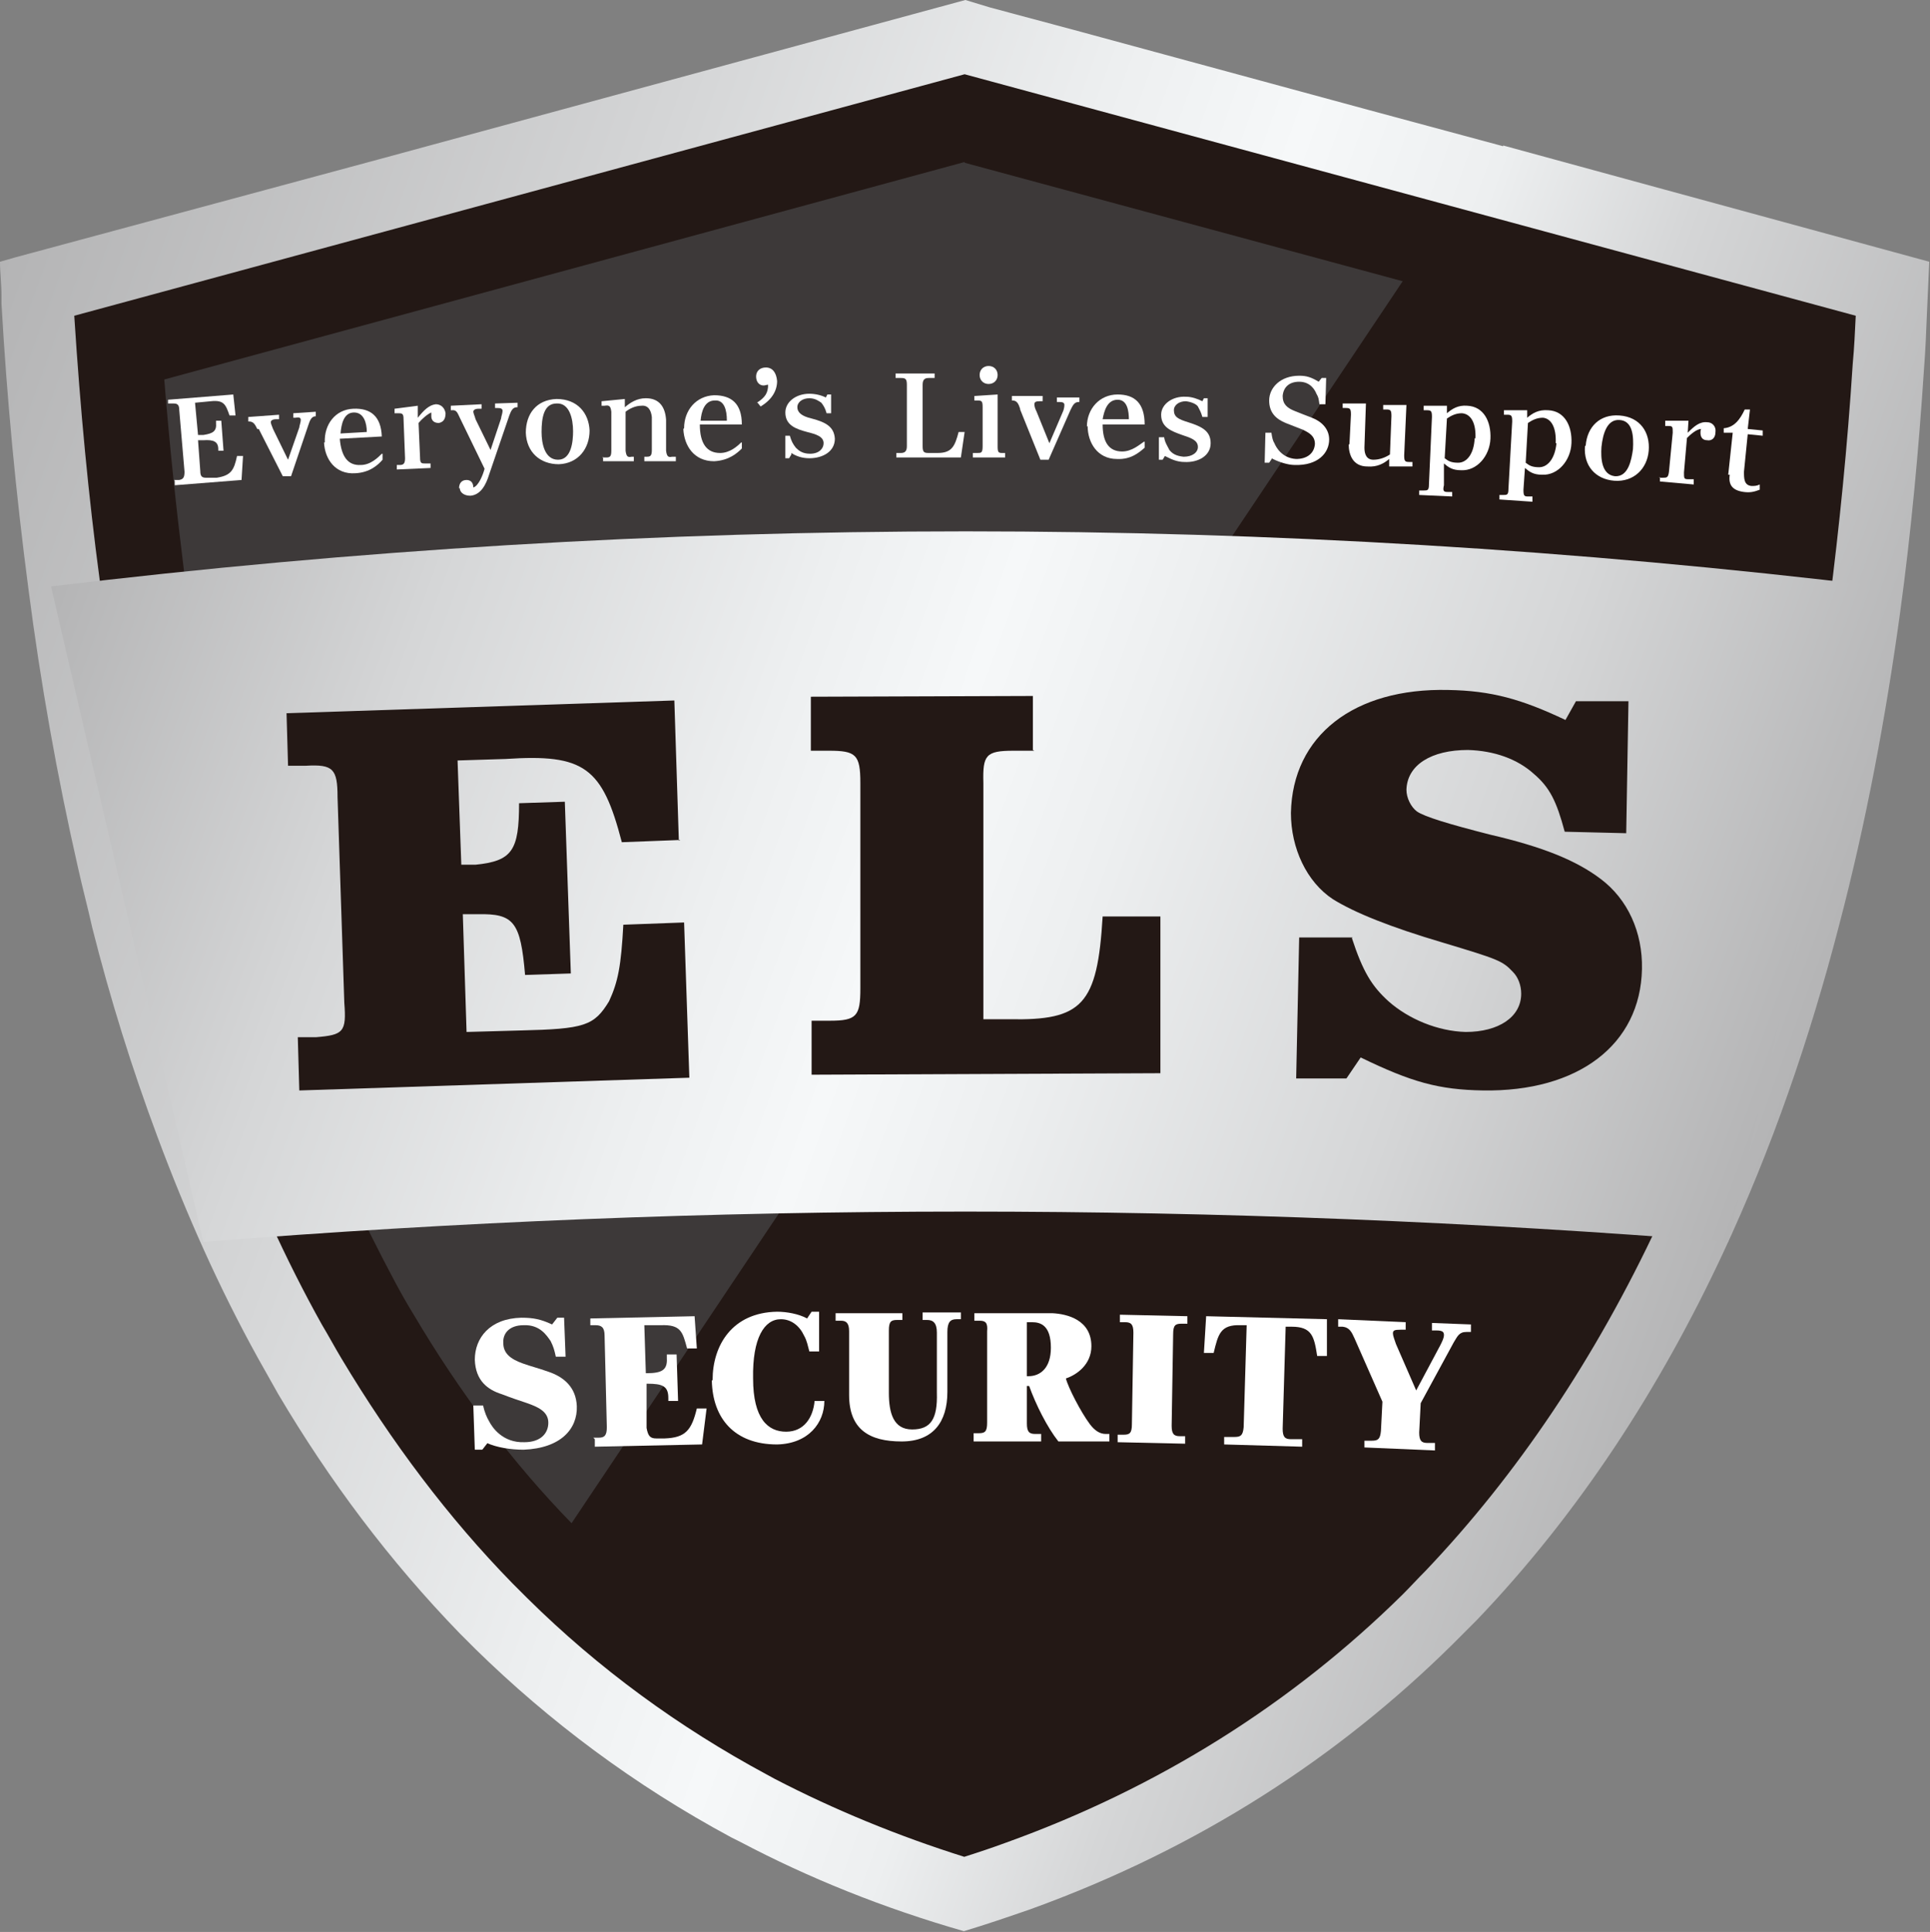
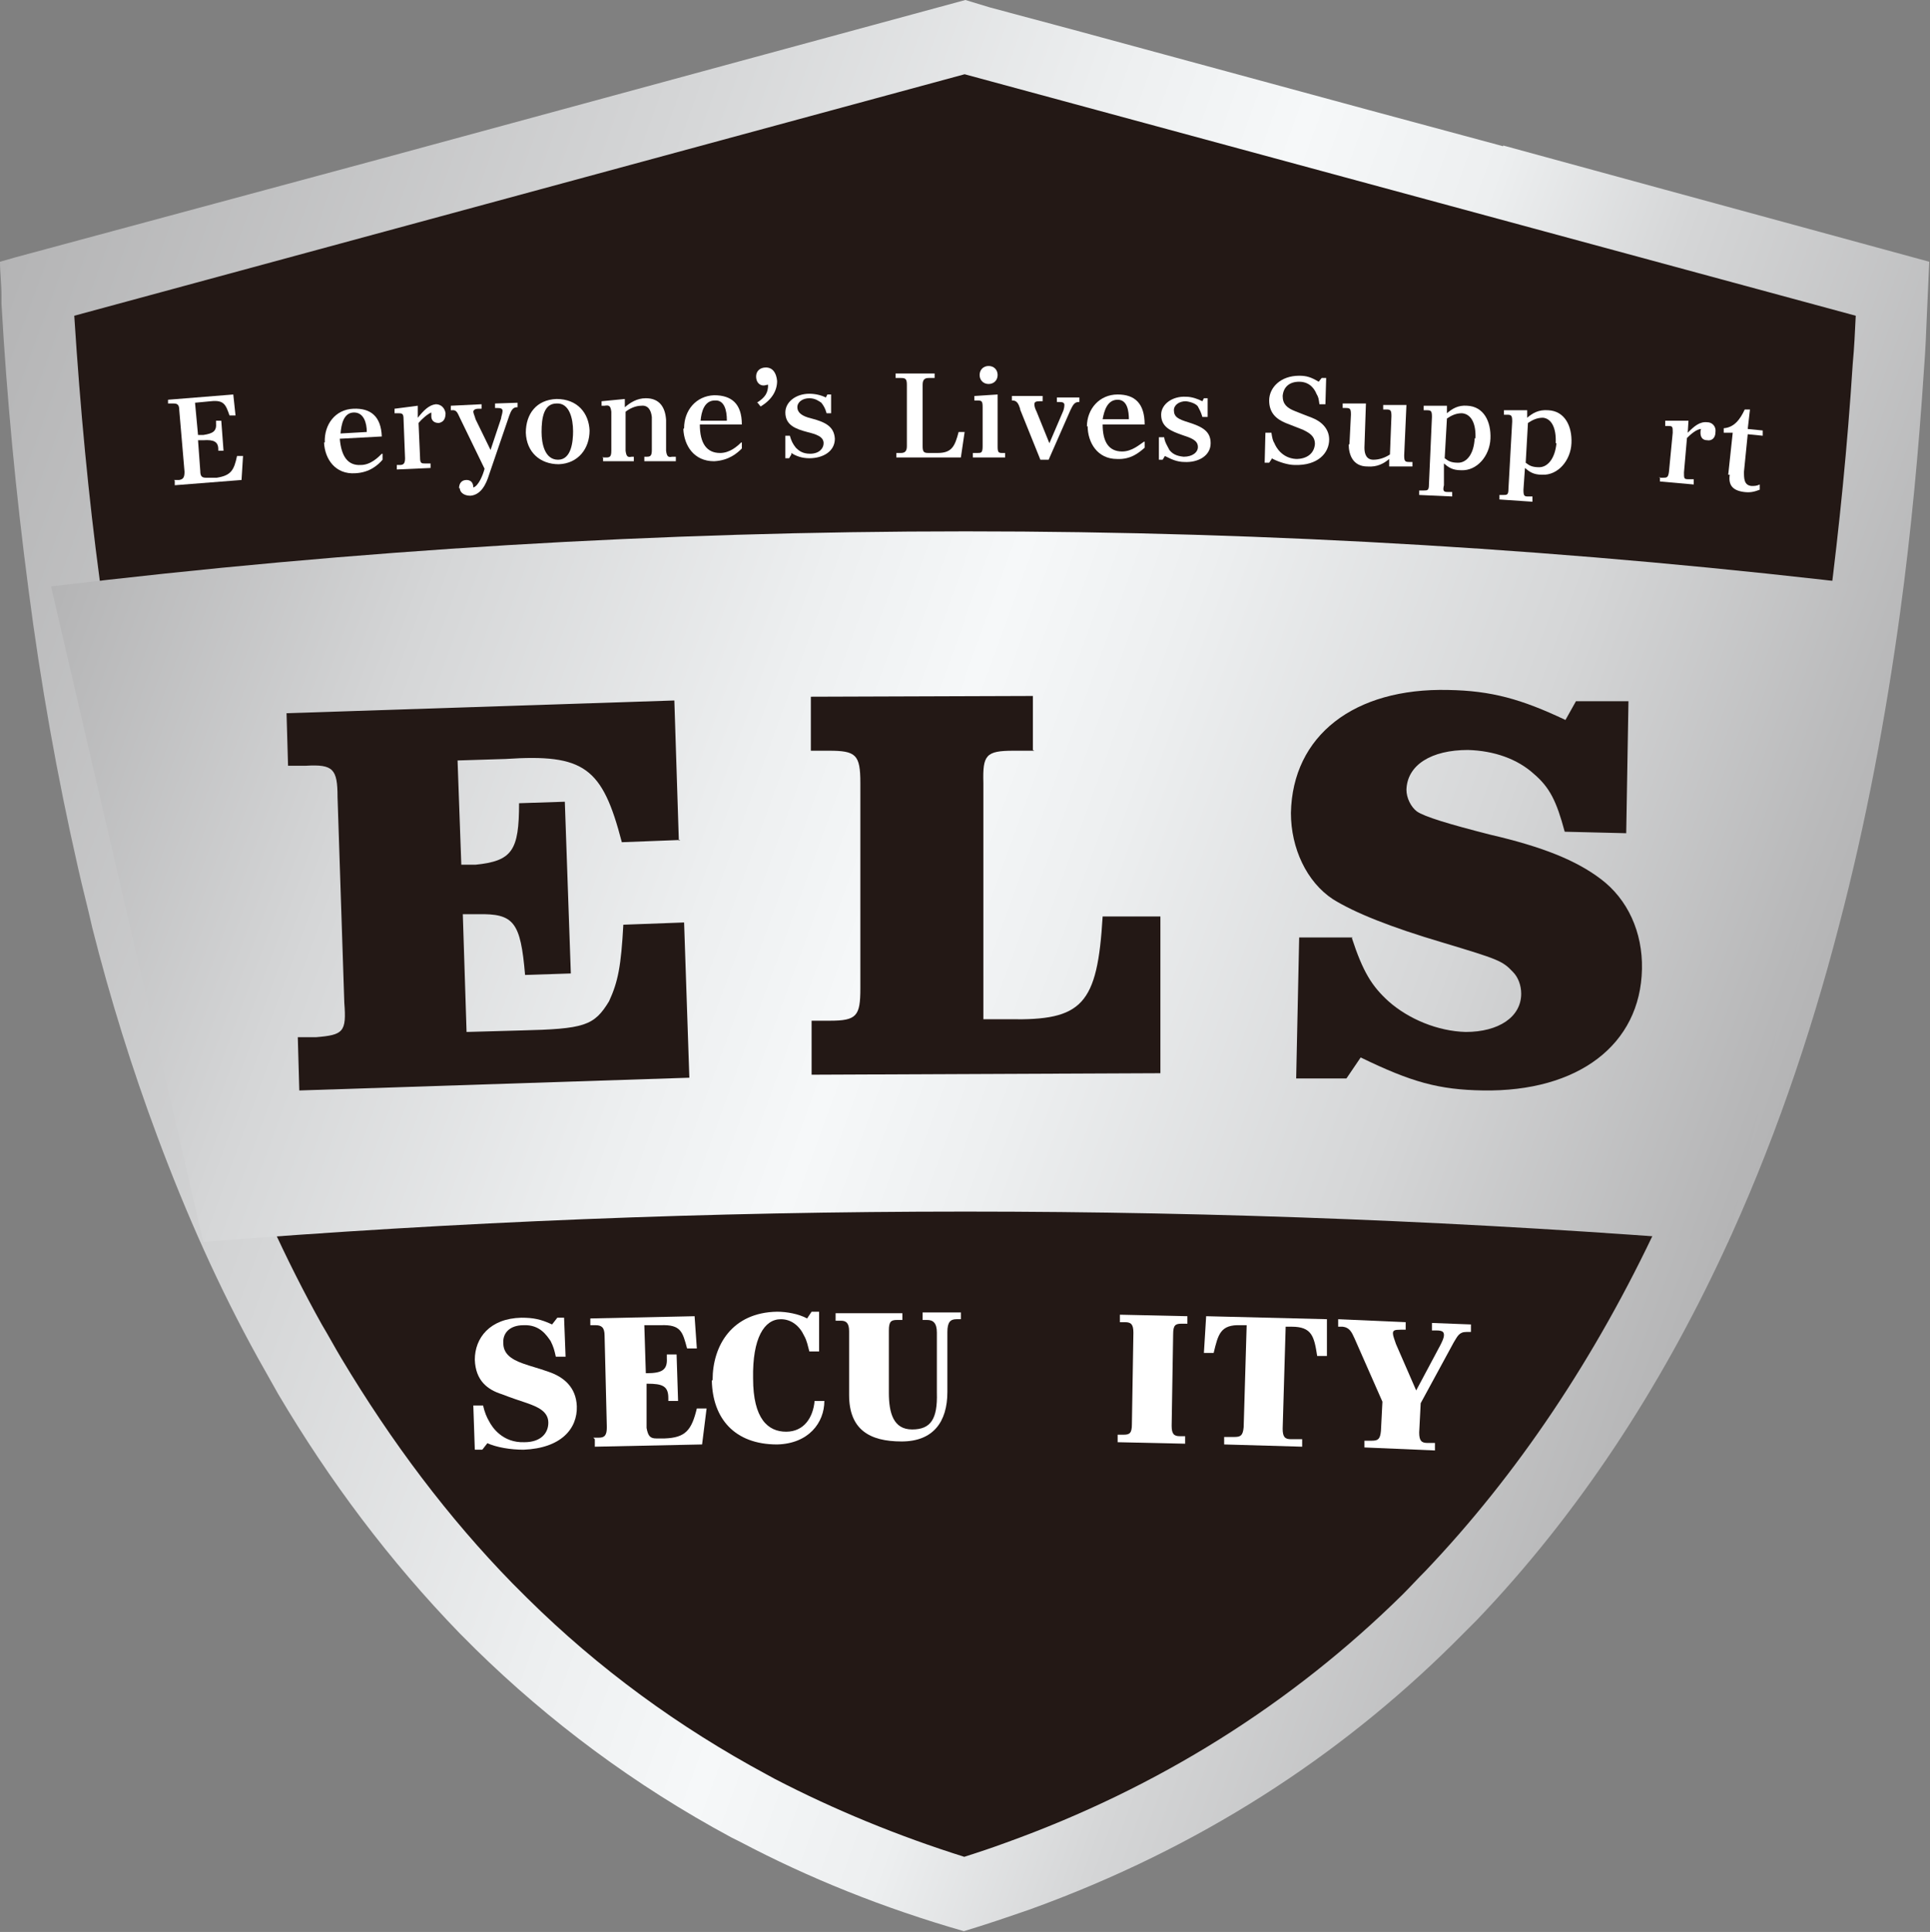
<svg xmlns="http://www.w3.org/2000/svg" version="1.1" viewBox="0 0 257.3 257.6">
  <rect x="0" y="0" width="257.3" height="257.6" fill="#808080" stroke="none" />
  <defs>
    <style>
      .cls-1 {
        fill: #231815;
      }

      .cls-2 {
        fill: #fff;
      }

      .cls-3 {
        fill: url(#_名称未設定グラデーション_2);
      }

      .cls-4 {
        fill: url(#_名称未設定グラデーション);
      }

      .cls-5 {
        fill: #3d3939;
      }
    </style>
    <linearGradient id="_名称未設定グラデーション" data-name="名称未設定グラデーション" x1="-13.3" y1="186.5" x2="233" y2="96.9" gradientTransform="translate(0 257.9) scale(1 -1)" gradientUnits="userSpaceOnUse">
      <stop offset="0" stop-color="#b4b4b5" />
      <stop offset=".3" stop-color="#d5d6d7" />
      <stop offset=".5" stop-color="#edeff0" />
      <stop offset=".6" stop-color="#f6f8f9" />
      <stop offset=".7" stop-color="#edeff0" />
      <stop offset=".8" stop-color="#d5d6d7" />
      <stop offset="1" stop-color="#b4b4b5" />
    </linearGradient>
    <linearGradient id="_名称未設定グラデーション_2" data-name="名称未設定グラデーション 2" x1="8.2" y1="183.5" x2="233.7" y2="101.5" gradientTransform="translate(0 257.9) scale(1 -1)" gradientUnits="userSpaceOnUse">
      <stop offset="0" stop-color="#b4b4b5" />
      <stop offset=".2" stop-color="#d5d6d7" />
      <stop offset=".4" stop-color="#edeff0" />
      <stop offset=".5" stop-color="#f6f8f9" />
      <stop offset=".6" stop-color="#edeff0" />
      <stop offset=".8" stop-color="#d5d6d7" />
      <stop offset="1" stop-color="#b4b4b5" />
    </linearGradient>
  </defs>
  <g>
    <g id="_レイヤー_2">
      <g id="_レイヤー_1-2">
        <path class="cls-4" d="M200.4,19.5l-17.8-4.8-39.4-10.7-11.2-3L128.7,0l-30.2,8.2-48.2,13.1L2.1,34.3l-2.1.6c0,1.5.2,3,.2,4.5,0,.4,0,.8,0,1.1.7,12.4,1.9,25.2,3.6,38.1,1.6,12.4,3.8,24.8,6.6,37.1.6,2.7,1.3,5.3,1.9,8,2.4,9.5,5.3,18.8,8.7,27.9,3.8,10.2,8.2,20.1,13.4,29.5.9,1.6,1.8,3.2,2.7,4.8,6.8,11.5,14.8,22.2,24.2,31.9.7.7,1.4,1.4,2.1,2.1,9.8,9.6,21.1,18.1,34.1,25.1.4.2.8.4,1.2.6,9.1,4.8,19,8.8,29.8,11.9,3-.9,5.9-1.9,8.8-2.9,22.7-8.2,41.2-20.4,56.3-35.3,1.1-1.1,2.1-2.1,3.2-3.2,13.7-14.3,24.5-31,32.9-49,6.5-13.9,11.6-28.7,15.5-43.8,3.6-13.7,6.2-27.7,8.1-41.5,1.5-11,2.5-21.9,3.2-32.6.2-2.5.3-5.1.4-7.6.1-2.2.2-4.5.3-6.7l-35.2-9.6-21.6-5.9h0Z" />
        <path class="cls-1" d="M128.6,247.6c-8.9-2.8-17.4-6.3-25.3-10.4l-1.1-.6c-11.7-6.3-22.4-14.1-31.9-23.5-.7-.7-1.3-1.3-2-2-8.5-8.7-16.1-18.8-22.8-30-.9-1.5-1.7-3-2.6-4.5-4.8-8.6-9.1-18.1-12.9-28.2-3.1-8.4-6-17.5-8.4-27-.7-2.6-1.3-5.2-1.9-7.8-2.6-11.3-4.8-23.5-6.4-36.2-1.5-11.2-2.6-22.8-3.4-35.3L128.6,9.9l118.8,32.2c-.1,2.1-.2,4.3-.4,6.4-.7,11-1.8,21.8-3.1,32-1.9,14.3-4.6,27.9-7.9,40.4-4,15.2-9,29.4-14.9,42.2-8.4,18-18.9,33.6-31.1,46.4-1,1-2,2.1-3,3.1-14.8,14.6-32.6,25.8-52.9,33.1-1.9.7-3.7,1.3-5.6,1.9h0Z" />
        <path class="cls-1" d="M128.5,235.7c-7-2.4-13.7-5.2-20-8.5l-1.1-.6c-10.7-5.7-20.5-13-29.2-21.5-.6-.6-1.2-1.2-1.8-1.9-7.8-8-15-17.4-21.1-27.9-.8-1.3-1.6-2.8-2.4-4.2-4.5-8.2-8.6-17.1-12.2-26.7-3-8.1-5.7-16.8-8-25.8-.6-2.4-1.2-4.9-1.8-7.5-2.5-10.9-4.6-22.8-6.3-35.1-1.1-8.2-2-16.5-2.6-25.3l106.7-29,106.9,29c-.7,9.8-1.6,19.3-2.9,28.3-1.9,13.8-4.4,27-7.6,39.1-3.8,14.6-8.6,28.1-14.2,40.2-7.9,16.9-17.6,31.5-29,43.4-.9.9-1.8,1.9-2.8,2.8-13.7,13.5-30.1,23.7-48.8,30.5-.6.2-1.2.4-1.8.6h0Z" />
-         <path class="cls-5" d="M128.6,21.6L21.9,50.6c.7,8.8,1.6,17.2,2.6,25.3,1.6,12.4,3.7,24.2,6.3,35.1.6,2.6,1.2,5.1,1.8,7.5,2.3,9.1,5,17.8,8,25.8,3.6,9.6,7.7,18.5,12.1,26.7.8,1.5,1.6,2.9,2.4,4.2,6.2,10.5,13.3,19.9,21.1,27.9L187,37.5l-58.4-15.8Z" />
        <path class="cls-3" d="M230.3,165.6c-67.6-5.4-135.6-5.4-203.2,0L6.8,78.2c81.1-9.8,162.8-9.8,243.9,0l-20.3,87.4h0Z" />
        <path class="cls-1" d="M90.7,112l-7.8.3c-2.6-10-5-11.8-15.5-11.1l-6.4.2.5,13.9h1.9c4.9-.5,5.8-1.9,5.8-8.2l6.1-.2.8,22.9-6.1.2c-.6-7.1-1.5-8.2-6.3-8.1h-2c0,0,.5,15.7.5,15.7l7.2-.2c8.5-.2,9.8-.6,11.8-3.9,1.2-2.6,1.6-4.7,1.9-10.2l8.1-.3.7,20.7-52,1.7-.2-7.1h2.4c3.7-.3,4.1-.7,3.8-4.6l-.9-27.4c0-3.8-.6-4.4-4.2-4.2h-2.4c0,0-.2-7-.2-7l51.7-1.7.6,18.7h0Z" />
        <path class="cls-1" d="M137.9,100.1h-2.8c-3.7,0-4.1.6-4,4.3v31.5h3.4c9.8.2,11.8-1.9,12.5-13.7h7.7s0,20.9,0,20.9l-46.5.2v-7.2s2.4,0,2.4,0c3.6,0,4.1-.6,4.1-4.3v-27.4c0-3.8-.6-4.3-4.2-4.3h-2.4v-7.2s29.6-.1,29.6-.1v7.2s0,0,0,0Z" />
        <path class="cls-1" d="M180.2,125c1.5,4.6,2.7,6.5,4.9,8.5,2.7,2.4,6.6,4,10.3,4.1,4.4,0,7.4-2,7.4-5.1,0-1.1-.4-2.2-1.1-2.9-1.4-1.5-2-1.7-9.3-3.9-7.1-2.1-11.8-4-14.7-5.8-3.5-2.3-5.6-6.8-5.6-11.5.2-10.3,8.4-16.7,21-16.4,5.7.1,9.7,1.2,15.6,4l1.4-2.5h7c0,.1-.3,17.6-.3,17.6l-8.2-.2c-1.1-4.1-2-5.9-4.1-7.7-2.2-2-5.3-3.1-8.8-3.2-4.9,0-8.1,2-8.2,5.3,0,1.1.6,2.3,1.4,2.9,1,.7,4.3,1.7,9.8,3.1,6.9,1.6,11.4,3.4,14.7,5.9,3.6,2.7,5.6,7.1,5.5,12-.2,10.1-8.5,16.4-21.2,16.2-5.9-.1-9.5-1.1-16.3-4.4l-1.9,2.8h-6.7c0-.1.4-18.8.4-18.8h7.1c0,.1,0,.1,0,.1Z" />
        <path class="cls-2" d="M65,192.4l-.7.9h-1s-.2-5.9-.2-5.9h1.3c.2.9.5,1.6.8,2.1.4.8,1.8,2.9,4.7,2.8,2.2,0,3.2-1.2,3.2-2.6,0-1.5-1.4-2.1-2.8-2.6-1.2-.4-2.1-.7-3.4-1.2-1.9-.6-3.5-1.8-3.6-4.6,0-2.9,2-5.5,6.2-5.6,1.6,0,2.6.2,4.1.9l.7-.9h.9s.2,5.2.2,5.2h-1.3c-.2-.9-.3-1.3-.7-2.1-.5-.7-1.4-2.2-3.6-2.1-1.9,0-2.8,1.1-2.7,2.4,0,1.3.9,2.1,2.6,2.7,1.1.4,2,.6,3.4,1.1,2.1.7,3.7,2.1,3.8,4.6.1,3-2.1,5.6-7.1,5.8-1.7,0-3.6-.3-4.9-.9h0Z" />
        <path class="cls-2" d="M79.1,191.7h.7c.8,0,1.1-.3,1.1-1.4l-.3-12.2c0-1.1-.4-1.4-1.2-1.4h-.7s0-.9,0-.9l13.9-.3.3,4.3h-1.3c-.6-2.2-.8-3.2-3.5-3.1h-2.2c0,0,.2,6.4.2,6.4h.1c2,0,2.8-.4,2.7-2v-.5h1.3s.2,6.2.2,6.2h-1.3s0-.4,0-.4c0-1.6-.8-1.9-2.8-1.9h-.1v5.9c.2,1.1.5,1.4,1.3,1.4h1.1c2.8-.1,3.6-1.1,4.3-4h1.3s-.6,4.8-.6,4.8l-14.3.3v-1s0,0,0,0Z" />
        <path class="cls-2" d="M95,184c0-4.6,2.6-9,8.6-9.1,1.3,0,2.9.3,4,.9l.6-.9h1v5.3c0,0-1.3,0-1.3,0-.2-.7-.3-1.4-.7-2.1-.6-1.3-1.7-2.2-3.1-2.2-2.2,0-3.8,2.5-3.7,7.9,0,5.4,2,7.1,4.4,7.1,2.4,0,3.6-1.9,3.8-4.1h1.3c0,2.9-2.1,5.7-6.3,5.8-5.7,0-8.6-3.5-8.7-8.5h0Z" />
        <path class="cls-2" d="M113.2,186.1v-8.6c0-1.1-.4-1.4-1.1-1.4h-.7v-1h8.9s0,.9,0,.9h-.7c-.8,0-1.1.2-1.1,1.4v8.3c0,2.7.6,4.9,3.1,4.9s3.4-1.4,3.3-4.9v-8c0-1.3-.5-1.7-1.3-1.7h-.6v-1h5.1v.9h-.6c-.8,0-1.2.4-1.2,1.7v8c0,4-1.9,6.6-6.1,6.6-4.3,0-7-1.6-7-6.2h0Z" />
-         <path class="cls-2" d="M129.8,191.1h.7c.8,0,1.1-.2,1.1-1.4v-12.2c.1-1.1-.2-1.4-1-1.4h-.7v-1h10.4c2,.1,5.2.9,5.2,4.4,0,2.4-1.9,3.8-3.4,4.3.3,1.2,2,4.5,3.2,6.1.6.8,1.3,1.3,2.1,1.3h.5v1h-6.8c-1.5-1.9-3-4.9-3.9-7.4h-.3v5c0,1.1.3,1.4,1.1,1.4h.8v1h-9v-1h0ZM137.1,183.5c1.6,0,3-1.1,3-3.8,0-3-1.4-3.4-2.5-3.4h-.7v7.2c0,0,.2,0,.2,0h0Z" />
        <path class="cls-2" d="M149.1,191.3h.7c.8,0,1.1-.2,1.1-1.4l.2-12.2c0-1.1-.3-1.4-1.1-1.4h-.7v-1s9,.2,9,.2v1h-.8c-.8,0-1.1.2-1.1,1.4l-.2,12.2c0,1.1.3,1.4,1.1,1.4h.7v1s-9-.2-9-.2v-1Z" />
        <path class="cls-2" d="M163.1,191.6h1.5c.8,0,1.1-.2,1.2-1.3l.4-13.6h-.8c-2.7-.1-3,1.2-3.6,3.7h-1.3s.3-4.9.3-4.9l16.1.4v4.9c0,0-1.3,0-1.3,0-.4-2.6-.7-3.9-3.4-3.9h-.8s-.4,13.6-.4,13.6c0,1.1.3,1.4,1.1,1.4h1.5s0,1,0,1l-10.4-.3v-1s0,0,0,0Z" />
        <path class="cls-2" d="M181.9,192.1h1c.8,0,1.1-.2,1.2-1.3l.2-3.9-3.7-8.4c-.4-.9-.7-1.5-1.6-1.6h-.6s0-1,0-1l9,.4v1s-.7,0-.7,0c-.8,0-1,.1-1,.5,0,.3.2.8.4,1.4l2.7,6.2,3.2-6c.3-.6.5-1,.5-1.4,0-.4-.2-.6-1-.6h-.6s0-1,0-1l5.2.2v1s-.6,0-.6,0c-1,0-1.2.6-1.7,1.4l-4.4,8.1-.2,3.9c0,1.1.3,1.4,1.1,1.4h1s0,1,0,1l-9.4-.4v-1s0,0,0,0Z" />
        <path class="cls-2" d="M23.2,64h.7c.5-.1.7-.3.7-1.1l-.7-8.2c0-.8-.3-.9-.8-.9h-.7c0,0,0-.5,0-.5l8.7-.7.3,2.8h-.8c-.5-1.4-.7-2.1-2.5-1.9l-2.1.2.4,4.3h.7c1.3-.2,1.8-.5,1.7-1.6v-.3s.7,0,.7,0l.3,4h-.7c0,0,0-.2,0-.2,0-1-.6-1.3-2-1.2h-.7c0,0,.3,4.1.3,4.1,0,.8.3.9.8.9h1.4c1.9-.3,2.3-1,2.7-2.9h.8c0,0-.2,3.2-.2,3.2l-8.9.7v-.6s0,0,0,0Z" />
-         <path class="cls-2" d="M34.3,57.2c-.3-.6-.5-1-1.1-1h-.1v-.6s4.1-.3,4.1-.3v.6s-.4,0-.4,0c-.5,0-.7.2-.7.4,0,.2.2.6.3.9l2,4.1,1.5-4.3c0-.2.2-.7.2-1,0-.3-.2-.4-.7-.3h-.3s0-.6,0-.6l3-.2v.6s0,0,0,0c-.6,0-.8.6-1,1.2l-2.3,6.8h-1.1c0,0-3.2-6.3-3.2-6.3h0Z" />
        <path class="cls-2" d="M43.3,59c-.1-2.4,1.4-4.4,3.8-4.5,2.3-.1,3.7,1,3.8,3.7l-5.6.3c.2,2.4,1.1,3.6,2.8,3.5,1.3,0,2.3-1,2.8-1.5h.1v.8c-.6.7-1.7,1.7-3.6,1.8-2.7.2-4.1-1.9-4.2-4.1ZM48.9,57.6c0-1.2-.4-2.6-1.7-2.6-1.4,0-1.7,1.6-1.8,2.8,0,0,3.5-.2,3.5-.2Z" />
        <path class="cls-2" d="M52.8,62h.5c.5,0,.7-.2.7-.9l-.2-5.2c0-.8-.2-.8-.8-.8h-.4s0-.6,0-.6l3.1-.4v1.6c.8-1,1.5-1.7,2.4-1.8.7,0,1.2.5,1.3,1.2,0,.9-.4,1.2-.9,1.3-.7,0-1-.4-1-.9,0-.2,0-.4,0-.5-.5.2-1.3.9-1.7,1.4l.2,4.6c0,.8.2.8.7.8h.7s0,.6,0,.6l-4.5.2v-.6s0,0,0,0Z" />
        <path class="cls-2" d="M61.2,65.1c0-.6.3-1.1,1-1.1.5,0,.9.3.9,1,.7-.2,1.3-1.7,1.5-2.5l-3.3-6.8c-.3-.6-.4-1.1-1.1-1h-.1v-.6s4.1-.2,4.1-.2v.6s-.4,0-.4,0c-.5,0-.7.2-.7.4,0,.2.2.6.3,1l2,4.1,1.4-4.2c0-.2.2-.7.2-1,0-.3-.2-.4-.7-.4h-.3v-.6s3-.1,3-.1v.6s-.1,0-.1,0c-.6,0-.8.6-1,1.1l-2.7,7.9c-.4,1.3-1.1,2.7-2.5,2.8-.9,0-1.4-.5-1.4-1h0Z" />
        <path class="cls-2" d="M70.1,57.7c0-2.5,1.4-4.4,4.1-4.5,2.8,0,4.3,1.9,4.4,4.2,0,2.4-1.5,4.4-4.1,4.5-2.5,0-4.3-1.6-4.4-4.2h0ZM76.4,57.5c0-1.7-.5-3.8-2.2-3.7-1.7,0-2,1.9-2,3.8,0,1.5.4,3.7,2.2,3.7,1.8,0,2-2.5,2-3.8h0Z" />
        <path class="cls-2" d="M80.3,61h.5c.5,0,.7-.1.7-.9v-5.2c-.1-.8-.3-.9-.9-.8h-.4v-.6s3.1-.3,3.1-.3v1.1c.7-.6,1.6-1.2,2.8-1.2,1.9,0,2.6,1.3,2.7,2.9v4.1c.1.8.3.9.8.8h.5v.6s-4.2,0-4.2,0v-.6s.3,0,.3,0c.5,0,.7-.1.7-.9v-4.4c-.1-.9-.5-1.6-1.4-1.5-.8,0-1.6.4-2.1.8v5.2c.1.8.3.9.8.8h.3v.6s-4.1,0-4.1,0v-.6s0,0,0,0Z" />
        <path class="cls-2" d="M91.2,57.1c0-2.4,1.6-4.3,4-4.4,2.3,0,3.7,1.1,3.7,3.9h-5.6c0,2.5.9,3.8,2.7,3.8,1.3,0,2.3-.9,2.8-1.4h.1v.8c-.6.6-1.7,1.6-3.7,1.7-2.7,0-4-2.1-4.1-4.3h0ZM96.9,56c0-1.2-.3-2.7-1.6-2.6-1.4,0-1.8,1.5-1.9,2.7,0,0,3.5,0,3.5,0Z" />
        <path class="cls-2" d="M100.9,53.7c1.1-.7,1.5-1.3,1.5-2.4-.2,0-.4.1-.6.1-.6,0-1-.5-1-1.2,0-.7.5-1.2,1.3-1.2.9,0,1.4.7,1.5,1.8,0,1.3-.7,2.5-2.2,3.4l-.4-.5h0Z" />
        <path class="cls-2" d="M105.5,60.6l-.3.5h-.5v-3s.6,0,.6,0c.2.7.4,1.1.8,1.6.4.4.9.8,1.9.8,1.2,0,1.8-.7,1.8-1.4,0-.9-1-1.2-2.2-1.5-1.5-.4-2.9-.9-2.9-2.6,0-1.4,1.4-2.5,3.2-2.5.8,0,1.6.2,2.2.5l.2-.4h.5v2.5s-.6,0-.6,0c-.2-.7-.4-1-.7-1.4-.3-.2-.8-.6-1.6-.6-.9,0-1.6.5-1.6,1.2s.6,1.2,1.9,1.5c1.9.5,3,1.1,3.1,2.7,0,1.7-1.6,2.6-3.4,2.6-1,0-1.8-.3-2.4-.7h0Z" />
        <path class="cls-2" d="M119.4,60.4h.7c.5,0,.8-.2.8-.9v-8.2c0-.8-.2-.9-.8-.9h-.7v-.6h5.2v.6h-.8c-.5,0-.8.2-.8.9v8.2c0,.8.2.9.8.9h1.2c1.9,0,2.3-.9,2.8-2.8h.8l-.5,3.4h-8.6v-.6h0Z" />
        <path class="cls-2" d="M129.8,60.4h.5c.5,0,.7,0,.7-.9v-5.2c0-.8-.1-.9-.7-.9h-.4v-.6l3.1-.2v6.9c0,.8.1.9.6.9h.4v.6h-4.3v-.6h0ZM130.6,50c0-.7.5-1.2,1.2-1.2.7,0,1.2.5,1.2,1.2s-.5,1.2-1.2,1.2c-.7,0-1.2-.5-1.2-1.2Z" />
        <path class="cls-2" d="M136,54.5c-.2-.6-.4-1.1-1-1.1h-.1v-.6h4.1v.7h-.4c-.5,0-.7.1-.7.4s.1.6.3,1l1.7,4.2,1.8-4.2c.1-.2.2-.6.2-.9s-.2-.4-.7-.4h-.3v-.6h3v.6h-.1c-.6,0-.8.5-1.1,1.1l-2.9,6.6h-1.1l-2.7-6.7h0Z" />
        <path class="cls-2" d="M144.9,56.9c0-2.4,1.7-4.3,4.1-4.3,2.3,0,3.6,1.2,3.6,4h-5.6c0,2.3.8,3.6,2.6,3.6,1.3,0,2.3-.9,2.9-1.3h.1v.8c-.7.6-1.8,1.6-3.7,1.5-2.6,0-3.9-2.2-3.9-4.4h0ZM150.5,56c0-1.2-.2-2.7-1.5-2.7-1.4,0-1.8,1.5-2,2.6h3.5Z" />
        <path class="cls-2" d="M155.3,60.8l-.3.5h-.5v-3h.7c.1.7.4,1.1.7,1.7.4.5.9.8,1.9.9,1.2,0,1.9-.6,1.9-1.3,0-.9-.9-1.2-2.1-1.6-1.4-.5-2.8-1-2.8-2.7,0-1.4,1.5-2.5,3.3-2.4.8,0,1.6.3,2.2.6l.2-.4h.5v2.5h-.7c-.2-.7-.4-1-.6-1.4-.2-.3-.8-.6-1.6-.7-.9,0-1.6.5-1.6,1.2,0,.9.6,1.2,1.9,1.6,1.9.6,3,1.2,3,2.8,0,1.7-1.7,2.6-3.5,2.5-1,0-1.8-.4-2.4-.7h0Z" />
        <path class="cls-2" d="M169.6,61.1l-.4.6h-.6s.1-4,.1-4h.8c.1.7.2,1.1.4,1.4.2.5,1,2,2.9,2.1,1.4,0,2.4-.7,2.5-2,0-1.1-.8-1.5-1.6-1.9-.8-.3-1.5-.6-2.3-.9-1.2-.5-2.2-1.3-2.2-3,0-1.7,1.5-3.3,4-3.3,1,0,1.6.2,2.6.8l.4-.5h.6s-.1,3.5-.1,3.5h-.8c-.1-.7-.1-.9-.4-1.4-.2-.5-.8-1.6-2.3-1.6-1.3,0-2.1.7-2.2,1.9,0,1.1.6,1.6,1.6,2,.7.3,1.3.5,2.3.9,1.3.5,2.3,1.5,2.3,2.9,0,1.8-1.5,3.5-4.6,3.4-.9,0-2.1-.4-2.9-.8h0Z" />
        <path class="cls-2" d="M179.9,59.3l.2-4c0-.8-.1-.9-.7-.9h-.4s0-.6,0-.6h3.1c0,0-.2,5.9-.2,5.9,0,.9.3,1.6,1.2,1.6.8,0,1.6-.3,2.2-.7l.2-5.1c0-.8-.1-.9-.7-.9h-.4s0-.6,0-.6h3.1c0,0-.3,6.7-.3,6.7,0,.8.1.9.7.9h.4s0,.6,0,.6h-3.1c0,0,0-1,0-1-.7.6-1.6,1.1-2.9,1-1.9,0-2.5-1.5-2.5-3h0Z" />
        <path class="cls-2" d="M189.3,65.4h.5c.5,0,.7,0,.7-.8l.4-9c0-.8-.1-.9-.7-.9h-.4s0-.6,0-.6h3.1c0,0,0,1,0,1,.7-.6,1.5-1.1,2.7-1,2.2.1,3.2,2.1,3.1,4.4-.1,2.3-1.8,4.3-3.9,4.2-1.2,0-1.7-.4-2.3-.9v2.9c-.2.8,0,.9.5.9h.6s0,.6,0,.6l-4.4-.2v-.6s0,0,0,0ZM196.7,58.5c.1-2.1-.6-3.3-1.8-3.4-.8,0-1.4.3-2,.7l-.3,5.3c.5.4.9.6,1.8.6,1.1,0,2.1-1.1,2.2-3.3h0Z" />
        <path class="cls-2" d="M199.9,66h.5c.5,0,.7,0,.7-.8l.5-9c0-.8-.1-.9-.7-.9h-.4s0-.6,0-.6h3.1s0,1,0,1c.7-.6,1.5-1.1,2.8-1,2.2.1,3.2,2.1,3.1,4.4-.1,2.3-1.8,4.3-3.9,4.2-1.2,0-1.7-.4-2.3-.9l-.2,2.9c0,.8.1.9.6.9h.6s0,.7,0,.7l-4.4-.3v-.6s0,0,0,0ZM207.4,59.1c.1-2.1-.6-3.3-1.7-3.4-.8,0-1.4.3-2,.7l-.3,5.3c.5.4.9.6,1.8.6,1.1,0,2.1-1.1,2.3-3.2h0Z" />
-         <path class="cls-2" d="M211.4,59.4c.2-2.5,1.9-4.2,4.5-4,2.8.2,4.1,2.3,3.9,4.7-.2,2.4-2,4.2-4.6,4-2.5-.2-4.1-2-3.9-4.6h0ZM217.7,59.9c.1-1.7,0-3.8-1.8-3.9-1.6-.1-2.2,1.7-2.4,3.6-.1,1.5,0,3.7,1.8,3.9,1.8.1,2.2-2.2,2.4-3.6Z" />
        <path class="cls-2" d="M221.2,63.7h.5c.5,0,.7,0,.8-.8l.5-5.2c0-.8,0-.9-.6-.9h-.4s0-.7,0-.7h3.1s-.1,1.6-.1,1.6c.9-.9,1.6-1.5,2.6-1.4.7,0,1.2.6,1.1,1.3,0,.9-.6,1.2-1.1,1.1-.7,0-.9-.5-.9-1,0-.2,0-.4.1-.5-.6,0-1.4.7-1.9,1.2l-.4,4.6c0,.8,0,.9.6.9h.7c0,0,0,.7,0,.7l-4.5-.4v-.6c0,0,0,0,0,0Z" />
        <path class="cls-2" d="M230.4,63.3l.6-5.6h-1.2c0-.1,0-.6,0-.6,1.4-.1,2.2-1.2,2.8-2.5h.7c0,0-.3,2.6-.3,2.6l2,.2v.7c0,0-2-.2-2-.2l-.5,5c0,.9,0,1.8,1,1.9.4,0,.7,0,1.1-.2v.7c-.8.3-1.3.4-2.1.3-1.5-.2-2.1-.9-1.9-2.3h0Z" />
      </g>
    </g>
  </g>
</svg>